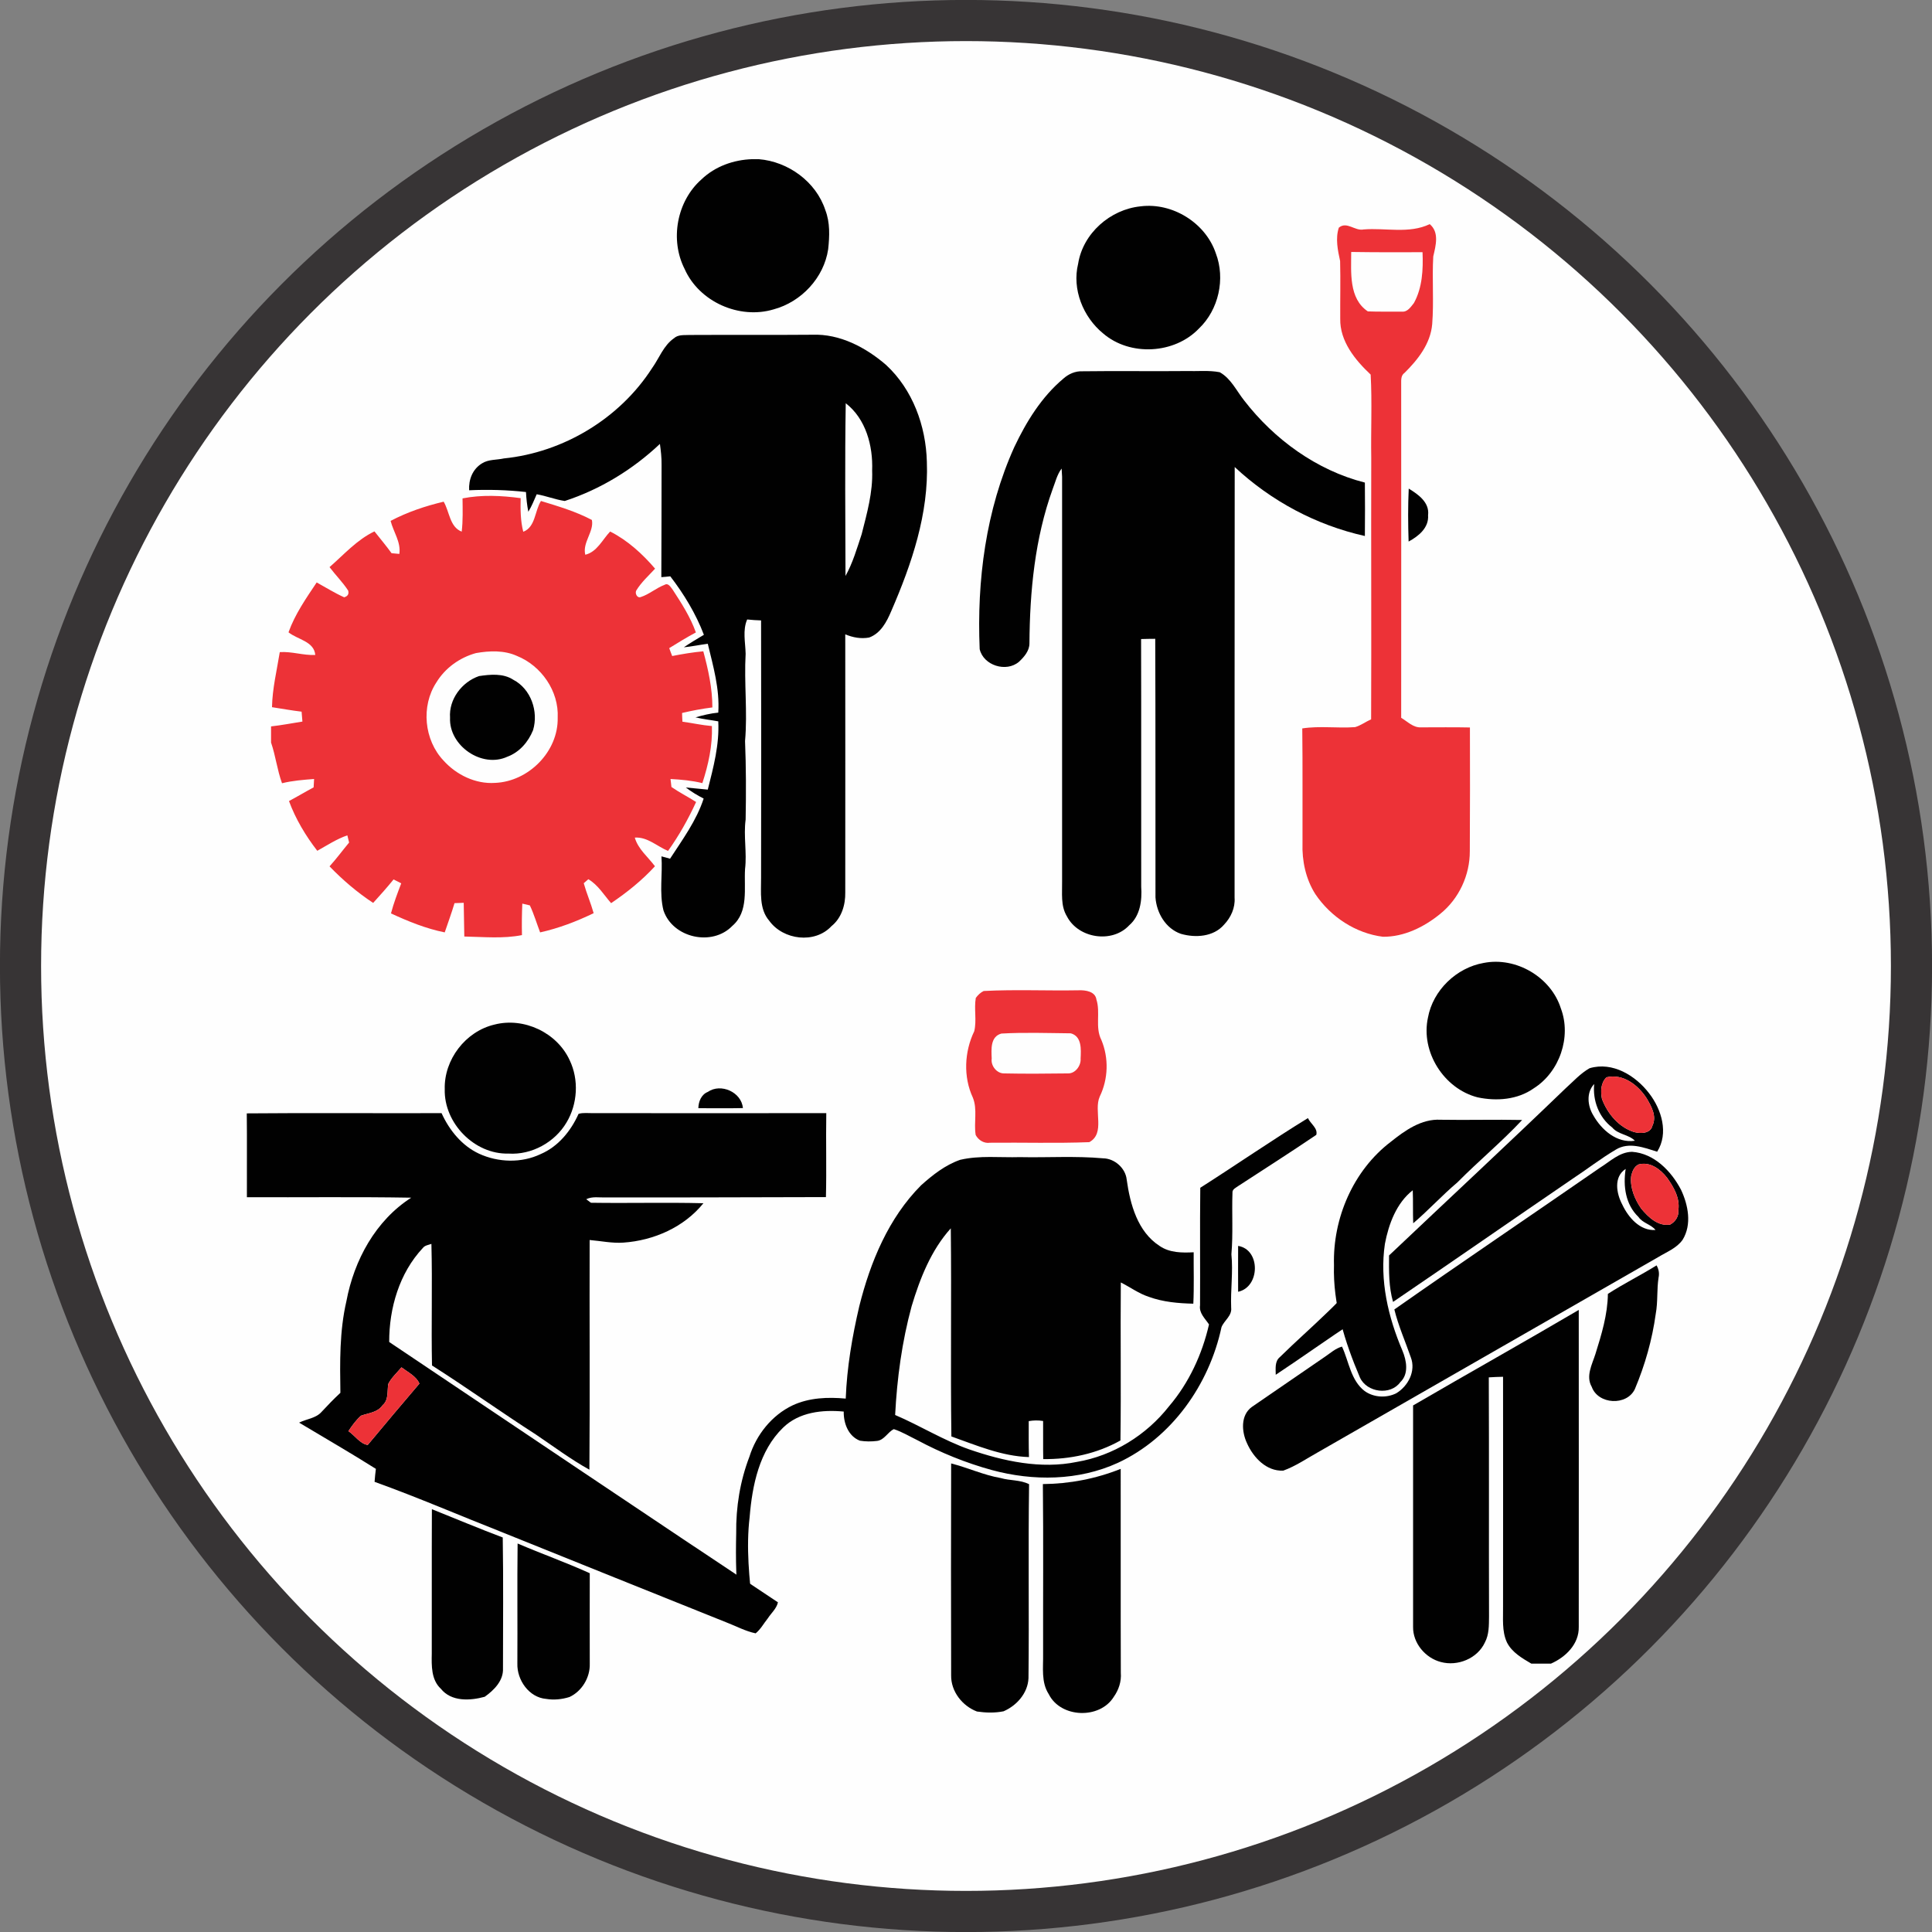
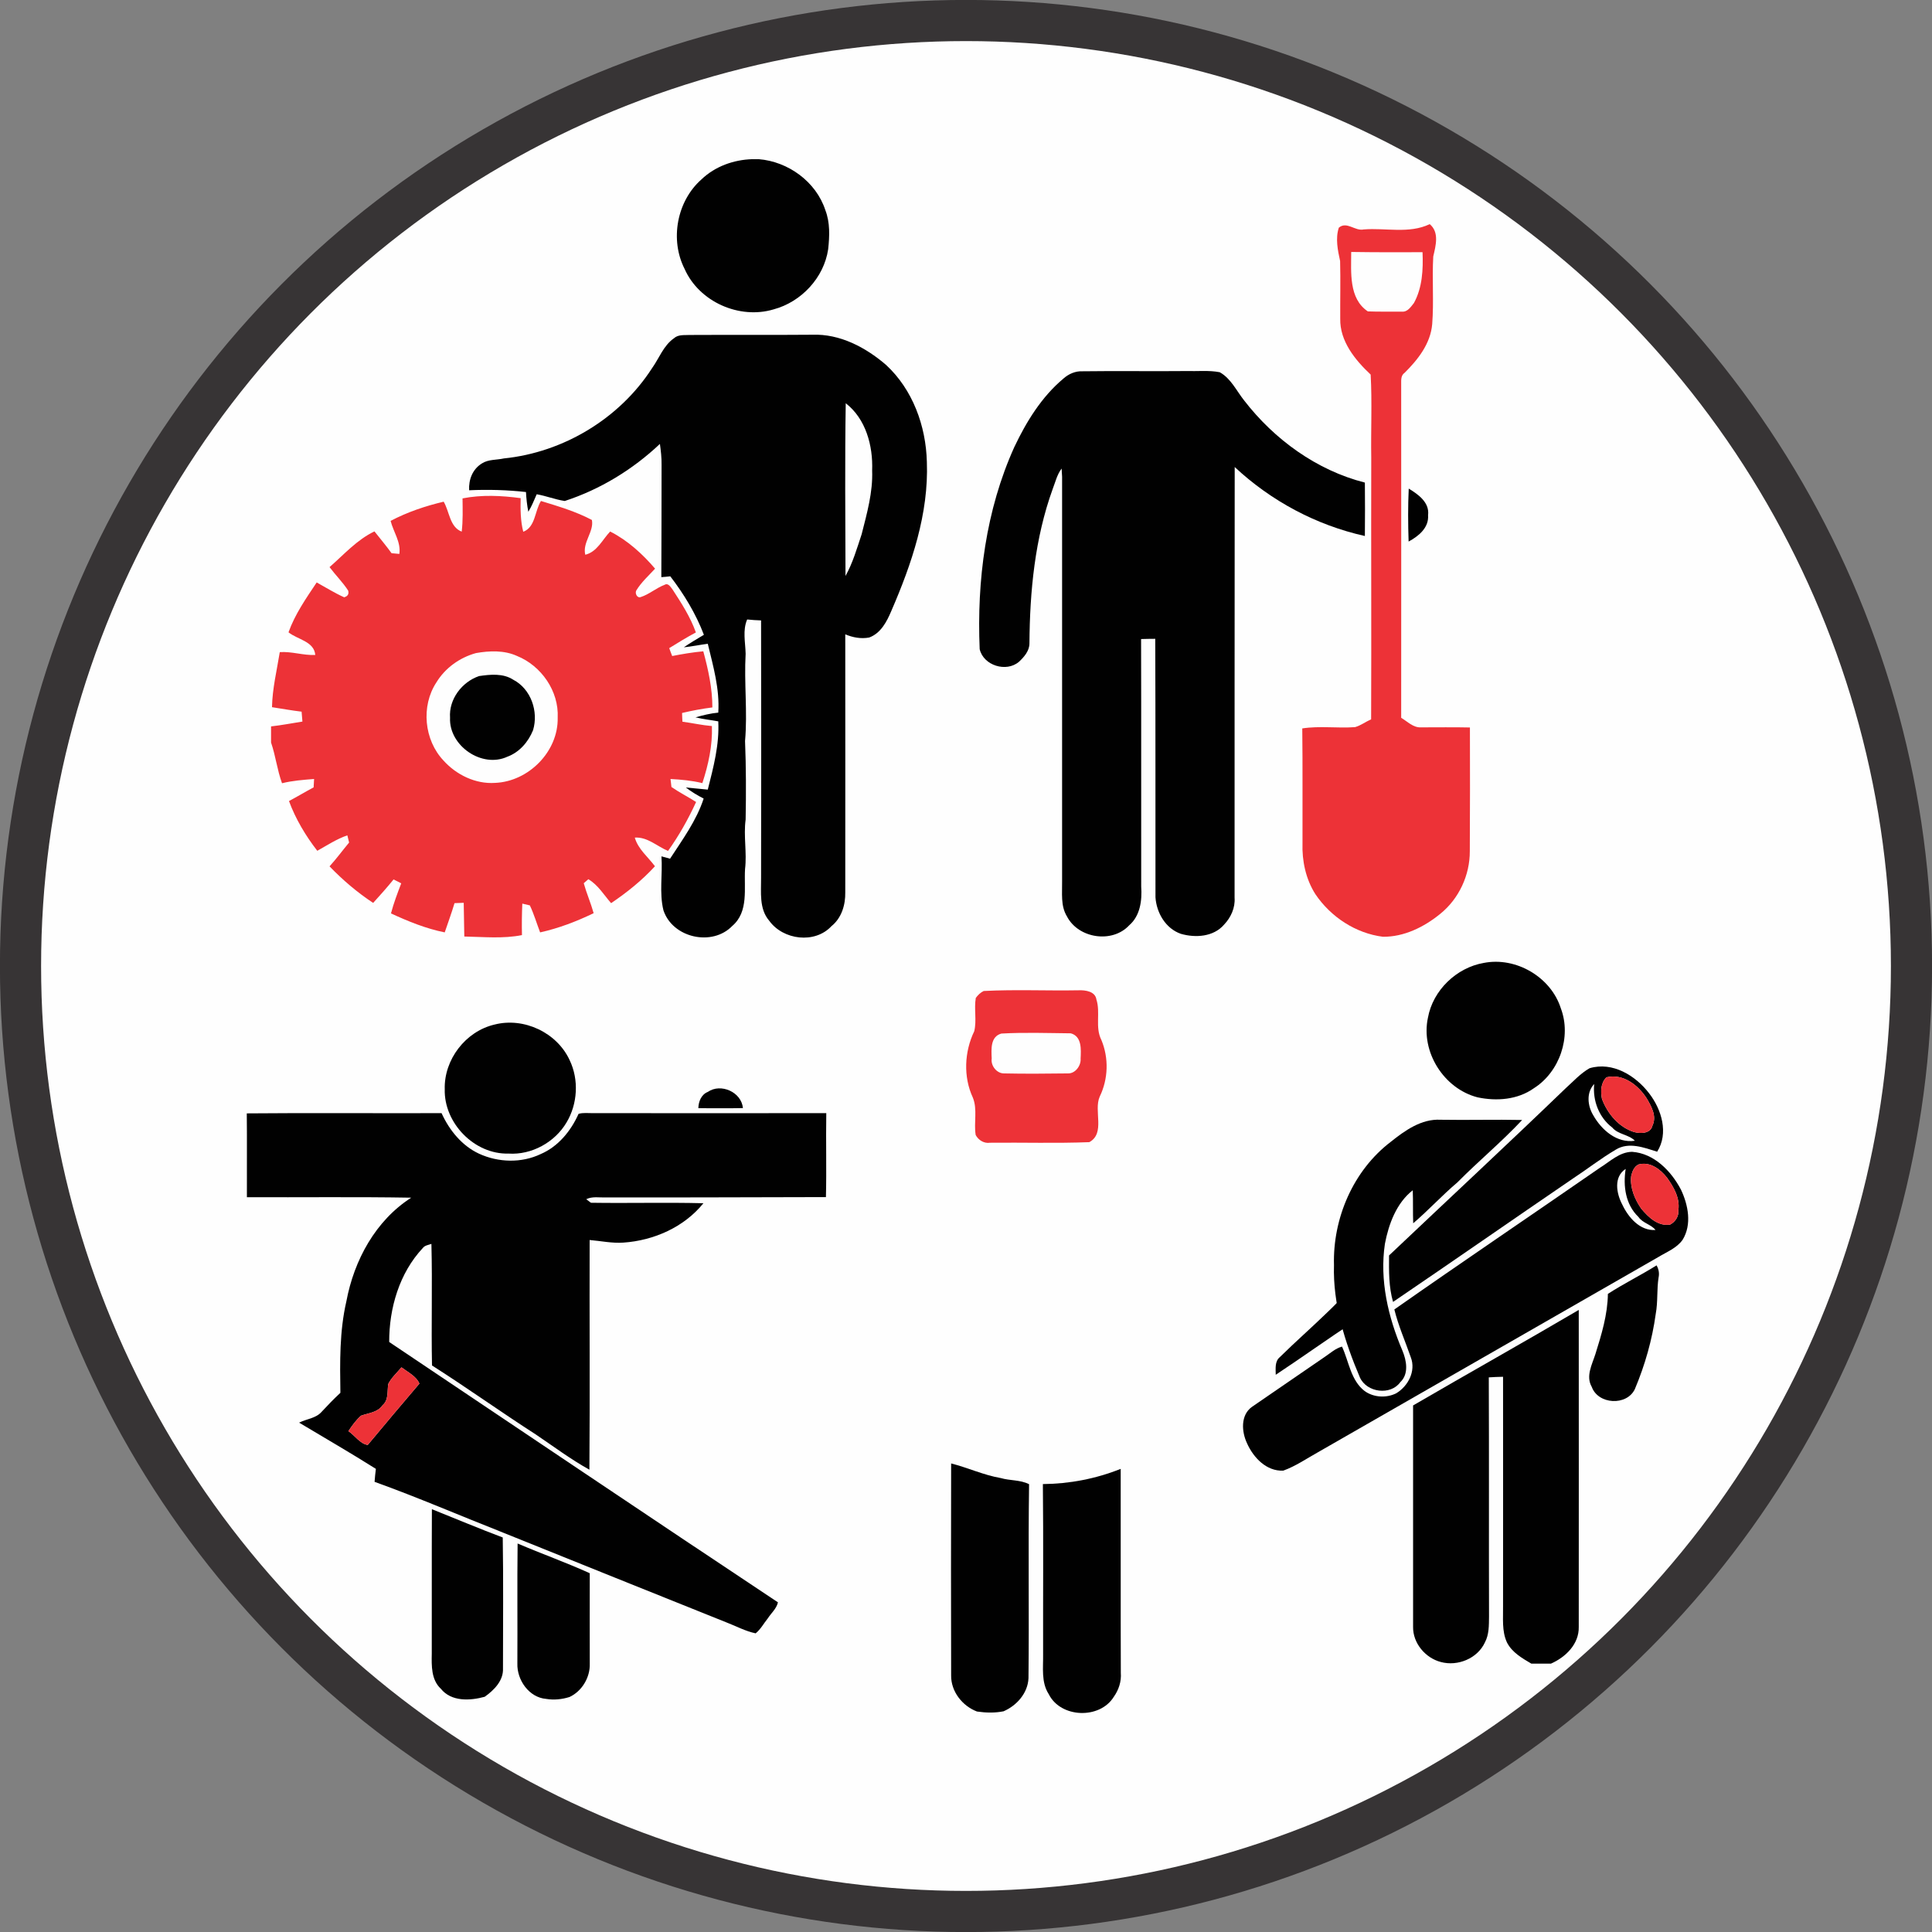
<svg xmlns="http://www.w3.org/2000/svg" xml:space="preserve" width="1109px" height="1109px" version="1.1" style="shape-rendering:geometricPrecision; text-rendering:geometricPrecision; image-rendering:optimizeQuality; fill-rule:evenodd; clip-rule:evenodd" viewBox="0 0 163.86 163.86">
  <rect x="0" y="0" width="163.86" height="163.86" fill="#808080" stroke="none" />
  <defs>
    <style type="text/css">
   
    .str0 {stroke:#373435;stroke-width:3.49;stroke-miterlimit:2.613}
    .fil0 {fill:#FEFEFE}
    .fil3 {fill:#ED3237}
    .fil2 {fill:#ED3237;fill-rule:nonzero}
    .fil1 {fill:#010101;fill-rule:nonzero}
   
  </style>
  </defs>
  <g id="_85">
    <circle class="fil0 str0" cx="81.93" cy="81.93" r="80.19" />
    <path class="fil1" d="M41.93 86.9c2.5,-0.65 5.32,0.68 6.39,3.03 0.79,1.65 0.67,3.7 -0.27,5.27 -0.99,1.68 -2.96,2.77 -4.92,2.64 -2.89,0.08 -5.48,-2.58 -5.41,-5.45 -0.07,-2.52 1.76,-4.91 4.21,-5.49z" />
    <path class="fil1" d="M60.03 92.61c1.11,-0.77 2.86,0.02 2.98,1.37 -1.26,0.03 -2.52,0.01 -3.78,0.01 0.01,-0.56 0.25,-1.16 0.8,-1.38z" />
    <g id="_2326849158384">
      <path class="fil1" d="M20.93 94.43c5.51,-0.05 11.02,0 16.52,-0.02 0.66,1.45 1.72,2.76 3.18,3.44 1.63,0.75 3.6,0.81 5.23,0.03 1.49,-0.64 2.56,-1.96 3.21,-3.41 0.41,-0.12 0.85,-0.05 1.26,-0.06 6.59,0.01 13.17,0 19.75,0 -0.04,2.38 0.03,4.75 -0.03,7.12 -6.22,0.01 -12.44,0.04 -18.66,0.03 -0.56,0.02 -1.14,-0.11 -1.67,0.15 0.1,0.07 0.3,0.22 0.4,0.3 3.18,0.05 6.37,-0.04 9.54,0.04 -1.64,2.03 -4.2,3.16 -6.78,3.34 -0.96,0.07 -1.91,-0.14 -2.87,-0.22 -0.02,6.49 0.03,12.99 -0.02,19.48 -1.59,-0.88 -3.05,-1.98 -4.55,-2.99 -2.97,-1.91 -5.83,-3.96 -8.8,-5.85 -0.07,-3.44 0.04,-6.88 -0.05,-10.31 -0.25,0.09 -0.56,0.12 -0.73,0.35 -1.99,2.12 -2.86,5.11 -2.85,7.97 10.99,7.37 21.95,14.76 32.97,22.08 -0.12,0.54 -0.57,0.91 -0.86,1.36 -0.34,0.42 -0.6,0.92 -1.03,1.27 -0.87,-0.18 -1.65,-0.61 -2.46,-0.92 -6.33,-2.54 -12.66,-5.08 -18.98,-7.63 -3.63,-1.43 -7.21,-2.98 -10.88,-4.3 0.02,-0.37 0.07,-0.74 0.11,-1.1 -2.14,-1.35 -4.34,-2.62 -6.51,-3.92 0.63,-0.32 1.43,-0.36 1.92,-0.93 0.51,-0.55 1.03,-1.09 1.58,-1.6 -0.04,-2.6 -0.08,-5.22 0.51,-7.77 0.65,-3.47 2.47,-6.84 5.5,-8.78 -4.64,-0.08 -9.29,-0.02 -13.94,-0.04 -0.01,-2.37 0.02,-4.74 -0.01,-7.11zm12 22.95l0 0c-0.1,0.61 0.05,1.35 -0.48,1.8 -0.42,0.62 -1.19,0.66 -1.83,0.89 -0.42,0.37 -0.76,0.84 -1.07,1.31 0.54,0.36 0.99,1.08 1.64,1.17 1.45,-1.74 2.91,-3.48 4.38,-5.2 -0.25,-0.62 -0.99,-0.98 -1.52,-1.38 -0.38,0.46 -0.85,0.87 -1.12,1.41z" />
    </g>
    <path class="fil1" d="M36.63 128c2,0.8 3.99,1.64 6.01,2.4 0.06,3.7 0.02,7.4 0.02,11.1 0.05,1.04 -0.76,1.85 -1.55,2.41 -1.24,0.34 -2.83,0.43 -3.72,-0.68 -0.82,-0.76 -0.79,-1.95 -0.77,-2.98 0.01,-4.09 -0.01,-8.17 0.01,-12.25z" />
    <path class="fil1" d="M43.9 130.91c2.03,0.87 4.11,1.61 6.12,2.52 -0.01,2.55 0,5.11 0,7.67 0.04,1.16 -0.66,2.34 -1.72,2.83 -0.64,0.2 -1.32,0.27 -1.98,0.16 -1.45,-0.12 -2.48,-1.6 -2.44,-2.99 0.02,-3.4 -0.02,-6.79 0.02,-10.19z" />
-     <path class="fil1" d="M96.74 17.5c2.7,-0.34 5.51,1.4 6.38,3.99 0.82,2.15 0.24,4.78 -1.43,6.37 -2.07,2.17 -5.85,2.38 -8.13,0.42 -1.7,-1.39 -2.65,-3.75 -2.12,-5.91 0.41,-2.58 2.72,-4.61 5.3,-4.87z" />
    <g id="_2326849165440">
      <path class="fil2" d="M113.55 19.31c0.68,-0.57 1.37,0.31 2.11,0.15 1.86,-0.15 3.85,0.39 5.6,-0.45 0.83,0.69 0.51,1.83 0.3,2.74 -0.11,1.91 0.06,3.83 -0.09,5.74 -0.14,1.66 -1.21,3.01 -2.34,4.13 -0.32,0.22 -0.29,0.6 -0.29,0.94 0.01,9.44 0,18.88 0,28.32 0.53,0.31 1.02,0.85 1.69,0.81 1.38,0 2.76,-0.02 4.14,0.01 0.01,3.5 0.01,6.99 -0.01,10.49 0.01,2.03 -0.92,4.04 -2.51,5.32 -1.36,1.11 -3.07,1.96 -4.86,1.94 -2.31,-0.29 -4.42,-1.68 -5.72,-3.6 -0.82,-1.28 -1.15,-2.83 -1.1,-4.34 -0.01,-3.25 0.02,-6.49 -0.02,-9.73 1.48,-0.23 2.99,0 4.48,-0.11 0.49,-0.14 0.9,-0.46 1.36,-0.66 0.03,-7.39 -0.01,-14.78 0.01,-22.18 -0.04,-2.35 0.08,-4.72 -0.05,-7.06 -1.32,-1.24 -2.62,-2.83 -2.58,-4.74 -0.01,-1.63 0.03,-3.26 -0.01,-4.89 -0.2,-0.92 -0.41,-1.91 -0.11,-2.83zm1.05 2.06l0 0c0,1.72 -0.22,3.95 1.41,5.04 0.96,0.04 1.93,0.01 2.89,0.02 0.48,0.05 0.76,-0.41 1.02,-0.73 0.72,-1.31 0.79,-2.85 0.73,-4.31 -2.02,0.01 -4.04,0.01 -6.05,-0.02z" />
    </g>
    <path class="fil1" d="M90.19 32.11c0.45,-0.4 1.02,-0.65 1.63,-0.62 2.93,-0.04 5.86,0.01 8.79,-0.02 0.95,0.03 1.91,-0.08 2.84,0.1 0.95,0.53 1.41,1.56 2.06,2.38 2.56,3.32 6.16,5.94 10.25,6.98 0.01,1.51 0.02,3.02 0,4.53 -4.13,-0.92 -7.96,-2.97 -11.04,-5.85 -0.01,12.17 -0.01,24.35 -0.01,36.53 0.06,0.85 -0.31,1.67 -0.89,2.28 -0.89,1.04 -2.43,1.14 -3.67,0.78 -1.29,-0.45 -2.06,-1.78 -2.15,-3.09 -0.01,-7.31 0.01,-14.62 -0.02,-21.93 -0.4,0 -0.8,0.01 -1.2,0.02 0.02,7 0,14 0.01,21 0.08,1.16 -0.08,2.47 -1.02,3.28 -1.44,1.55 -4.31,1.12 -5.28,-0.76 -0.55,-0.9 -0.39,-1.98 -0.41,-2.98 0,-11.43 0,-22.86 0,-34.3 -0.01,-0.17 -0.03,-0.53 -0.04,-0.7 -0.39,0.51 -0.53,1.15 -0.76,1.74 -1.51,4.18 -1.94,8.67 -1.97,13.09 0,0.63 -0.45,1.15 -0.89,1.56 -1.08,0.92 -3.01,0.31 -3.33,-1.07 -0.25,-5.82 0.52,-11.8 2.94,-17.15 1.02,-2.15 2.31,-4.25 4.16,-5.8z" />
    <path class="fil1" d="M119.48 41.44c0.8,0.49 1.78,1.17 1.64,2.26 0.08,1.06 -0.81,1.78 -1.65,2.23 -0.05,-1.5 -0.06,-3 0.01,-4.49z" />
    <g id="_2326849172736">
      <path class="fil2" d="M83.43 84.05c2.68,-0.14 5.38,-0.01 8.07,-0.06 0.56,-0.02 1.39,0.09 1.49,0.78 0.36,1.11 -0.13,2.35 0.42,3.43 0.64,1.53 0.59,3.31 -0.14,4.81 -0.53,1.2 0.5,3.1 -0.88,3.86 -2.8,0.11 -5.61,0.02 -8.42,0.05 -0.51,0.08 -0.99,-0.22 -1.22,-0.66 -0.17,-1.05 0.17,-2.16 -0.24,-3.17 -0.82,-1.76 -0.72,-3.89 0.12,-5.63 0.22,-0.92 -0.03,-1.89 0.13,-2.82 0.18,-0.25 0.4,-0.46 0.67,-0.59zm1.5 3.61l0 0c-0.95,0.26 -0.85,1.35 -0.82,2.12 -0.09,0.61 0.43,1.27 1.05,1.26 1.81,0.04 3.61,0.02 5.42,0 0.62,0.02 1.12,-0.66 1.07,-1.26 0.04,-0.78 0.11,-1.88 -0.83,-2.14 -1.96,-0.02 -3.94,-0.09 -5.89,0.02z" />
    </g>
-     <path class="fil1" d="M101.8 100.74c3.06,-1.95 6.04,-4.01 9.13,-5.91 0.21,0.47 0.86,0.86 0.71,1.42 -2.18,1.48 -4.41,2.9 -6.62,4.34 -0.2,0.15 -0.52,0.27 -0.49,0.58 -0.06,1.73 0.06,3.47 -0.09,5.21 0.15,1.51 -0.08,3.02 -0.02,4.54 0.08,0.68 -0.6,1.08 -0.82,1.64 -1.04,4.87 -4.22,9.39 -8.79,11.51 -3.34,1.53 -7.19,1.56 -10.69,0.61 -2.19,-0.6 -4.31,-1.46 -6.31,-2.53 -0.66,-0.32 -1.3,-0.71 -2,-0.94 -0.52,0.25 -0.8,0.92 -1.42,1 -0.49,0.06 -0.98,0.06 -1.46,-0.02 -0.98,-0.38 -1.39,-1.48 -1.37,-2.47 -1.81,-0.17 -3.79,0.04 -5.15,1.37 -2.01,1.95 -2.61,4.88 -2.83,7.58 -0.31,2.6 -0.03,5.22 0.27,7.81 -0.38,0.02 -0.75,0.05 -1.11,0.07 -0.33,-2.15 -0.35,-4.33 -0.3,-6.51 -0.03,-2.21 0.33,-4.43 1.12,-6.49 0.58,-1.86 1.9,-3.52 3.67,-4.36 1.4,-0.65 2.98,-0.71 4.5,-0.57 0.1,-2.65 0.55,-5.27 1.15,-7.84 0.94,-3.75 2.48,-7.48 5.24,-10.25 0.98,-0.88 2.05,-1.72 3.31,-2.16 1.66,-0.39 3.38,-0.18 5.06,-0.23 2.35,0.05 4.72,-0.11 7.06,0.1 0.98,0.01 1.91,0.83 2.01,1.81 0.29,2.08 0.92,4.42 2.8,5.63 0.85,0.58 1.9,0.58 2.88,0.53 -0.01,1.45 0.04,2.91 -0.03,4.36 -1.27,-0.03 -2.56,-0.14 -3.77,-0.58 -0.86,-0.28 -1.58,-0.82 -2.38,-1.22 -0.04,4.47 0.03,8.93 -0.03,13.4 -1.99,1.12 -4.28,1.61 -6.55,1.58 -0.02,-1.08 0,-2.15 -0.01,-3.23 -0.41,-0.07 -0.82,-0.06 -1.22,0.01 0,1.02 -0.01,2.04 0.02,3.05 -2.3,-0.07 -4.44,-0.99 -6.58,-1.75 -0.08,-5.89 0.02,-11.77 -0.05,-17.65 -1.67,1.85 -2.61,4.24 -3.32,6.6 -0.82,3.01 -1.24,6.12 -1.4,9.23 2.13,0.91 4.1,2.15 6.29,2.92 2.91,1 6.06,1.69 9.12,1.06 3.08,-0.52 5.9,-2.27 7.82,-4.72 1.69,-1.98 2.81,-4.41 3.39,-6.94 -0.33,-0.5 -0.86,-0.96 -0.76,-1.62 0.02,-3.32 -0.02,-6.65 0.02,-9.97z" />
-     <path class="fil1" d="M105.01 105.67c1.92,0.31 1.87,3.49 0,3.89 0,-1.3 -0.01,-2.59 0,-3.89z" />
    <path class="fil1" d="M80.67 124.12c1.42,0.36 2.76,0.99 4.21,1.24 0.79,0.23 1.65,0.14 2.4,0.52 -0.08,5.49 0.01,10.98 -0.05,16.46 -0.06,1.26 -0.99,2.31 -2.11,2.8 -0.74,0.15 -1.51,0.13 -2.26,0.02 -1.24,-0.47 -2.21,-1.7 -2.19,-3.06 -0.01,-5.99 -0.02,-11.99 0,-17.98z" />
    <path class="fil1" d="M88.45 125.87c2.26,-0.02 4.5,-0.45 6.6,-1.29 0.01,5.76 -0.01,11.53 0.01,17.3 0.06,0.73 -0.18,1.45 -0.6,2.04 -1.18,1.91 -4.5,1.8 -5.51,-0.23 -0.66,-1.02 -0.46,-2.26 -0.48,-3.41 -0.01,-4.8 0.03,-9.61 -0.02,-14.41z" />
    <path class="fil1" d="M112.58 111.3c0.61,-0.56 1.14,-1.21 1.82,-1.69 0.24,0.79 0.48,1.61 0.48,2.46 -2.25,1.47 -4.44,3.05 -6.68,4.53 0,-0.51 -0.1,-1.13 0.35,-1.5 1.31,-1.29 2.7,-2.51 4.03,-3.8z" />
    <g id="_2326849178112">
      <path class="fil1" d="M125.84 81.67c2.74,-0.54 5.7,1.2 6.54,3.85 0.92,2.43 -0.11,5.4 -2.29,6.78 -1.38,0.98 -3.16,1.11 -4.77,0.77 -2.86,-0.73 -4.84,-3.86 -4.21,-6.76 0.42,-2.32 2.42,-4.24 4.73,-4.64z" />
      <g>
        <path class="fil1" d="M134.82 90.6c1.94,-0.58 3.9,0.62 5.05,2.13 1.06,1.37 1.67,3.39 0.68,4.95 -1.12,-0.35 -2.4,-0.85 -3.5,-0.18 -1.29,0.76 -2.46,1.68 -3.71,2.5 -5.07,3.46 -10.11,6.97 -15.19,10.42 -0.37,-1.28 -0.35,-2.62 -0.34,-3.94 4.99,-4.73 10.02,-9.4 14.97,-14.17 0.66,-0.59 1.26,-1.27 2.04,-1.71zm1.43 0.77l0 0c-0.49,0.48 -0.51,1.2 -0.38,1.84 0.47,1.24 1.41,2.38 2.71,2.8 0.54,0.15 1.41,0.15 1.57,-0.54 0.38,-0.79 -0.08,-1.62 -0.48,-2.3 -0.72,-1.13 -2,-2.14 -3.42,-1.8zm-1.12 3.22l0 0c0.7,1.24 2,2.39 3.53,2.16 -0.53,-0.54 -1.42,-0.52 -1.92,-1.12 -1.13,-0.86 -1.67,-2.29 -1.53,-3.69 -0.68,0.71 -0.57,1.85 -0.08,2.65z" />
      </g>
      <path class="fil1" d="M117.96 96.84c1.2,-0.96 2.6,-1.96 4.22,-1.87 2.3,0.04 4.61,-0.03 6.92,0.02 -1.74,1.86 -3.7,3.48 -5.49,5.29 -1.3,1.1 -2.45,2.36 -3.75,3.47 -0.04,-0.93 0,-1.86 -0.04,-2.8 -1.38,1.08 -2.04,2.86 -2.36,4.54 -0.46,3.09 0.27,6.21 1.48,9.05 0.35,0.83 0.57,1.98 -0.17,2.68 -0.83,1.16 -2.85,0.89 -3.43,-0.39 -1.28,-3.01 -2.3,-6.23 -2.2,-9.53 -0.11,-3.97 1.63,-8.03 4.82,-10.46z" />
      <g>
        <path class="fil1" d="M135.7 99.04c0.86,-0.53 1.64,-1.33 2.72,-1.35 1.87,0.13 3.32,1.63 4.15,3.21 0.61,1.29 0.94,2.95 0.14,4.25 -0.5,0.71 -1.35,1.03 -2.07,1.47 -9.61,5.51 -19.22,11.03 -28.84,16.54 -0.97,0.54 -1.91,1.19 -2.96,1.57 -1.43,0.07 -2.54,-1.11 -3.08,-2.33 -0.46,-0.98 -0.55,-2.37 0.41,-3.07 2.07,-1.43 4.15,-2.84 6.22,-4.27 0.46,-0.31 0.88,-0.7 1.43,-0.85 0.59,1.27 0.74,2.86 1.92,3.77 0.77,0.55 1.84,0.61 2.68,0.19 1.01,-0.61 1.68,-1.88 1.24,-3.04 -0.47,-1.36 -1.06,-2.68 -1.4,-4.07 5.78,-4.05 11.63,-8 17.44,-12.02zm3.28 -0.28l0 0c-0.38,0.17 -0.54,0.59 -0.63,0.97 -0.12,0.99 0.29,1.97 0.85,2.78 0.6,0.72 1.42,1.52 2.45,1.35 0.45,-0.24 0.75,-0.71 0.7,-1.23 0.14,-1.02 -0.39,-1.94 -0.96,-2.74 -0.56,-0.72 -1.44,-1.39 -2.41,-1.13zm-1.39 3.4l0 0c0.51,1.09 1.5,2.25 2.82,2.16 -0.38,-0.48 -1.09,-0.58 -1.45,-1.11 -1.1,-1.05 -1.31,-2.63 -1.08,-4.07 -1.04,0.67 -0.79,2.08 -0.29,3.02z" />
      </g>
      <path class="fil1" d="M136.37 109.74c1.34,-0.87 2.77,-1.57 4.13,-2.42 0.18,0.32 0.25,0.67 0.17,1.03 -0.16,1.02 -0.05,2.06 -0.24,3.08 -0.3,2.19 -0.91,4.34 -1.77,6.38 -0.68,1.45 -3.12,1.32 -3.66,-0.19 -0.52,-0.9 0.03,-1.89 0.31,-2.77 0.52,-1.66 1.04,-3.36 1.06,-5.11z" />
      <path class="fil1" d="M119.85 119.2c4.67,-2.72 9.39,-5.36 14.05,-8.1 0.01,8.96 0,17.93 0,26.89 0.03,1.45 -1.11,2.56 -2.36,3.11l-1.66 0c-0.78,-0.46 -1.64,-0.95 -2.07,-1.8 -0.45,-0.97 -0.31,-2.06 -0.33,-3.09 0,-6.48 0.01,-12.96 0,-19.44 -0.41,0.01 -0.81,0.02 -1.21,0.05 0.03,6.76 0,13.52 0.02,20.28 -0.01,0.74 0.01,1.53 -0.35,2.2 -0.63,1.37 -2.32,2.05 -3.74,1.66 -1.31,-0.34 -2.37,-1.6 -2.35,-2.97 0,-6.27 0,-12.53 0,-18.79z" />
    </g>
    <path class="fil1" d="M63.8 13.5l0.55 0c2.5,0.2 4.86,1.91 5.65,4.32 0.41,1.06 0.36,2.21 0.24,3.32 -0.36,2.42 -2.28,4.47 -4.63,5.1 -2.9,0.87 -6.31,-0.64 -7.54,-3.42 -1.27,-2.48 -0.67,-5.76 1.43,-7.61 1.15,-1.1 2.72,-1.66 4.3,-1.71z" />
    <g id="_2326849151424">
      <path class="fil1" d="M57.16 28.69c0.37,-0.34 0.9,-0.25 1.35,-0.28 3.46,-0.02 6.92,0.01 10.38,-0.02 2.34,-0.09 4.53,1.07 6.26,2.56 2.26,2.09 3.38,5.17 3.46,8.21 0.17,4.41 -1.29,8.68 -3.02,12.67 -0.38,0.9 -0.89,1.88 -1.87,2.24 -0.69,0.13 -1.39,0 -2.03,-0.27 0.01,7.29 0,14.59 0,21.89 0.02,1.05 -0.31,2.17 -1.17,2.86 -1.41,1.52 -4.1,1.18 -5.28,-0.46 -0.87,-1.01 -0.68,-2.41 -0.69,-3.65 0.02,-7.27 0.01,-14.54 0,-21.82 -0.39,-0.01 -0.78,-0.04 -1.18,-0.08 -0.4,0.92 -0.15,1.94 -0.13,2.91 -0.14,2.46 0.17,4.94 -0.05,7.4 0.09,2.22 0.09,4.44 0.05,6.66 -0.19,1.4 0.12,2.8 -0.05,4.2 -0.1,1.63 0.33,3.61 -1.08,4.82 -1.71,1.77 -5.06,1.02 -5.84,-1.32 -0.37,-1.49 -0.06,-3.06 -0.17,-4.58 0.18,0.05 0.55,0.15 0.73,0.2 1.06,-1.63 2.24,-3.23 2.85,-5.1 -0.53,-0.27 -1.04,-0.58 -1.51,-0.94 0.62,0.05 1.24,0.13 1.86,0.18 0.48,-1.9 0.99,-3.81 0.89,-5.79 -0.64,-0.12 -1.29,-0.18 -1.93,-0.34 0.64,-0.18 1.28,-0.34 1.93,-0.4 0.13,-2 -0.43,-3.93 -0.89,-5.84 -0.68,0.09 -1.35,0.23 -2.03,0.3 0.55,-0.38 1.13,-0.72 1.7,-1.06 -0.68,-1.79 -1.69,-3.45 -2.85,-4.96 -0.19,0.02 -0.57,0.06 -0.76,0.07 0.02,-3.18 0.01,-6.36 0.02,-9.54 0.01,-0.59 -0.06,-1.18 -0.14,-1.76 -2.3,2.17 -5.06,3.86 -8.07,4.84 -0.81,-0.12 -1.57,-0.43 -2.38,-0.57 -0.22,0.5 -0.42,1.01 -0.71,1.48 -0.11,-0.55 -0.17,-1.11 -0.2,-1.67 -1.6,-0.18 -3.21,-0.22 -4.82,-0.15 -0.05,-0.91 0.29,-1.79 1.09,-2.28 0.55,-0.35 1.24,-0.28 1.86,-0.42 5.04,-0.51 9.81,-3.38 12.56,-7.65 0.61,-0.85 0.97,-1.92 1.86,-2.54zm14.57 5.51l0 0c-0.08,4.88 -0.03,9.77 -0.02,14.65 0.62,-1.11 0.97,-2.34 1.37,-3.54 0.45,-1.78 0.96,-3.56 0.89,-5.41 0.08,-2.08 -0.53,-4.38 -2.24,-5.7z" />
    </g>
    <g id="_2326849150608">
      <path class="fil2" d="M39.23 42.27c1.63,-0.32 3.29,-0.24 4.93,-0.02 -0.02,0.95 -0.02,1.92 0.22,2.85 1.04,-0.39 0.97,-1.77 1.5,-2.61 1.47,0.45 2.96,0.89 4.32,1.61 0.2,0.98 -0.82,1.91 -0.56,2.95 1,-0.24 1.45,-1.28 2.11,-1.97 1.48,0.75 2.74,1.9 3.81,3.15 -0.55,0.6 -1.17,1.15 -1.6,1.86 -0.12,0.24 0.08,0.66 0.38,0.55 0.72,-0.23 1.31,-0.77 2.03,-1.04 0.31,-0.19 0.52,0.21 0.68,0.41 0.75,1.15 1.51,2.33 1.97,3.63 -0.77,0.41 -1.51,0.87 -2.26,1.33 0.08,0.22 0.16,0.45 0.25,0.67 0.87,-0.17 1.75,-0.32 2.64,-0.4 0.42,1.55 0.77,3.14 0.77,4.76 -0.87,0.11 -1.72,0.27 -2.57,0.47 0.01,0.24 0.01,0.49 0.03,0.74 0.83,0.11 1.66,0.3 2.5,0.37 0.06,1.65 -0.3,3.28 -0.81,4.84 -0.89,-0.22 -1.79,-0.3 -2.7,-0.35 0.02,0.17 0.06,0.51 0.08,0.68 0.67,0.46 1.4,0.83 2.09,1.27 -0.67,1.46 -1.45,2.85 -2.38,4.15 -0.94,-0.39 -1.74,-1.2 -2.82,-1.13 0.28,0.98 1.12,1.64 1.71,2.43 -1.1,1.2 -2.37,2.22 -3.72,3.13 -0.61,-0.7 -1.11,-1.55 -1.93,-2.03 -0.1,0.09 -0.29,0.26 -0.39,0.34 0.24,0.86 0.6,1.68 0.84,2.54 -1.45,0.7 -2.96,1.28 -4.54,1.63 -0.29,-0.76 -0.52,-1.55 -0.87,-2.29 -0.16,-0.04 -0.48,-0.11 -0.64,-0.15 -0.04,0.89 -0.05,1.77 -0.03,2.67 -1.61,0.32 -3.26,0.15 -4.89,0.12 -0.02,-0.95 -0.03,-1.91 -0.05,-2.86 -0.26,0.01 -0.52,0.02 -0.78,0.03 -0.25,0.84 -0.55,1.65 -0.83,2.48 -1.59,-0.32 -3.09,-0.93 -4.56,-1.61 0.23,-0.87 0.55,-1.71 0.87,-2.55 -0.16,-0.09 -0.49,-0.25 -0.65,-0.33 -0.55,0.68 -1.14,1.34 -1.73,1.99 -1.35,-0.89 -2.58,-1.94 -3.7,-3.1 0.59,-0.65 1.1,-1.35 1.66,-2.02 -0.04,-0.15 -0.11,-0.45 -0.15,-0.61 -0.91,0.31 -1.72,0.85 -2.55,1.31 -0.99,-1.28 -1.84,-2.7 -2.4,-4.22 0.7,-0.37 1.38,-0.78 2.09,-1.16 0.01,-0.18 0.03,-0.53 0.04,-0.71 -0.91,0.07 -1.83,0.14 -2.72,0.36 -0.41,-1.12 -0.54,-2.32 -0.93,-3.45l0 -1.37c0.89,-0.1 1.77,-0.27 2.66,-0.41 -0.02,-0.28 -0.05,-0.56 -0.07,-0.84 -0.84,-0.1 -1.67,-0.25 -2.51,-0.38 0.03,-1.58 0.41,-3.12 0.66,-4.67 1.02,-0.07 2,0.29 3.01,0.24 -0.1,-1.16 -1.5,-1.3 -2.27,-1.92 0.55,-1.54 1.49,-2.88 2.39,-4.23 0.78,0.43 1.53,0.9 2.33,1.26 0.31,-0.09 0.42,-0.28 0.34,-0.57 -0.46,-0.71 -1.07,-1.31 -1.58,-1.99 1.22,-1.06 2.32,-2.32 3.81,-3.03 0.48,0.61 0.99,1.21 1.45,1.85 0.17,0.01 0.5,0.05 0.66,0.06 0.15,-0.99 -0.5,-1.86 -0.74,-2.8 1.42,-0.75 2.94,-1.26 4.5,-1.63 0.5,0.85 0.51,2.15 1.53,2.54 0.11,-0.93 0.08,-1.88 0.07,-2.82zm1.14 13.12l0 0c-1.38,0.38 -2.61,1.26 -3.36,2.49 -1.32,2.01 -1.04,4.89 0.61,6.63 1.09,1.21 2.72,2 4.36,1.89 2.85,-0.11 5.38,-2.66 5.32,-5.53 0.11,-2.25 -1.39,-4.41 -3.46,-5.24 -1.08,-0.49 -2.33,-0.44 -3.47,-0.24z" />
    </g>
    <path class="fil1" d="M40.63 57.34c0.96,-0.14 2.04,-0.25 2.9,0.31 1.5,0.78 2.16,2.69 1.68,4.28 -0.4,0.99 -1.15,1.87 -2.18,2.25 -2.17,1 -4.97,-0.94 -4.86,-3.31 -0.11,-1.56 1,-3.03 2.46,-3.53z" />
    <path class="fil3" d="M35.57 117.35c-0.25,-0.62 -0.99,-0.98 -1.52,-1.38 -0.38,0.46 -0.85,0.87 -1.12,1.41 -0.1,0.61 0.05,1.35 -0.48,1.8 -0.42,0.62 -1.19,0.66 -1.83,0.89 -0.42,0.37 -0.76,0.84 -1.07,1.31 0.54,0.36 0.99,1.08 1.64,1.17 1.45,-1.74 2.91,-3.48 4.38,-5.2z" />
    <path class="fil3" d="M138.35 99.73c-0.12,0.99 0.29,1.97 0.85,2.78 0.6,0.72 1.42,1.52 2.45,1.35 0.45,-0.24 0.75,-0.71 0.7,-1.23 0.14,-1.02 -0.39,-1.94 -0.96,-2.74 -0.56,-0.72 -1.44,-1.39 -2.41,-1.13 -0.38,0.18 -0.54,0.59 -0.63,0.97z" />
    <path class="fil3" d="M135.87 93.21c0.47,1.24 1.41,2.38 2.71,2.8 0.54,0.15 1.41,0.15 1.57,-0.54 0.38,-0.79 -0.08,-1.62 -0.48,-2.3 -0.72,-1.13 -2,-2.14 -3.42,-1.8 -0.49,0.48 -0.51,1.2 -0.38,1.84z" />
  </g>
</svg>